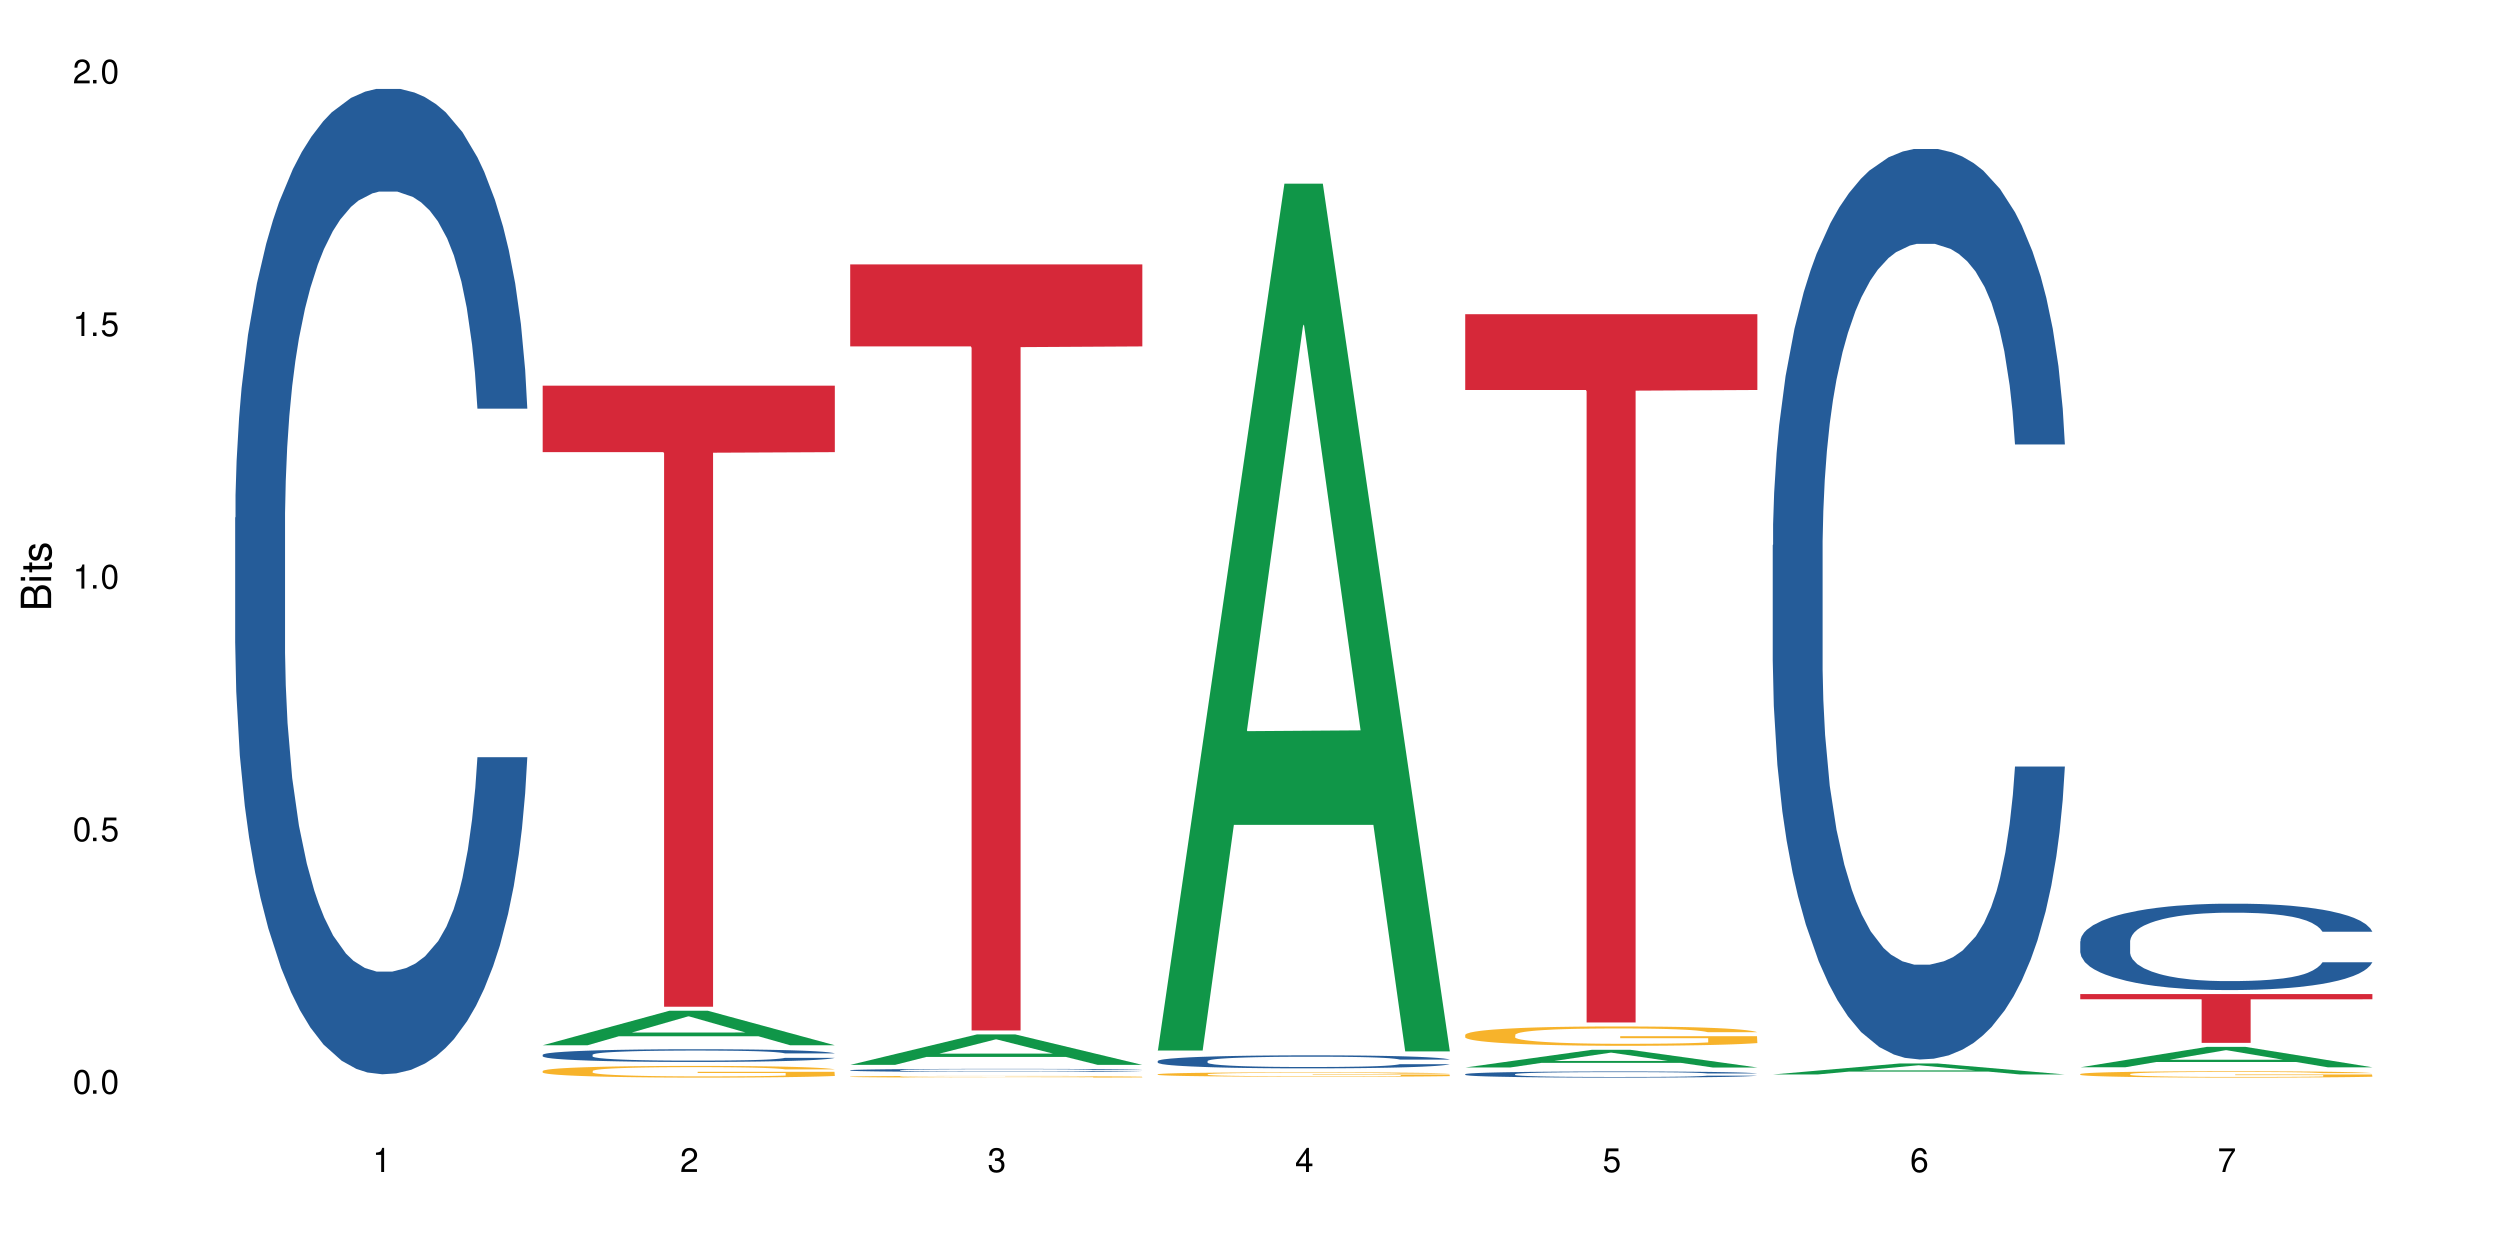
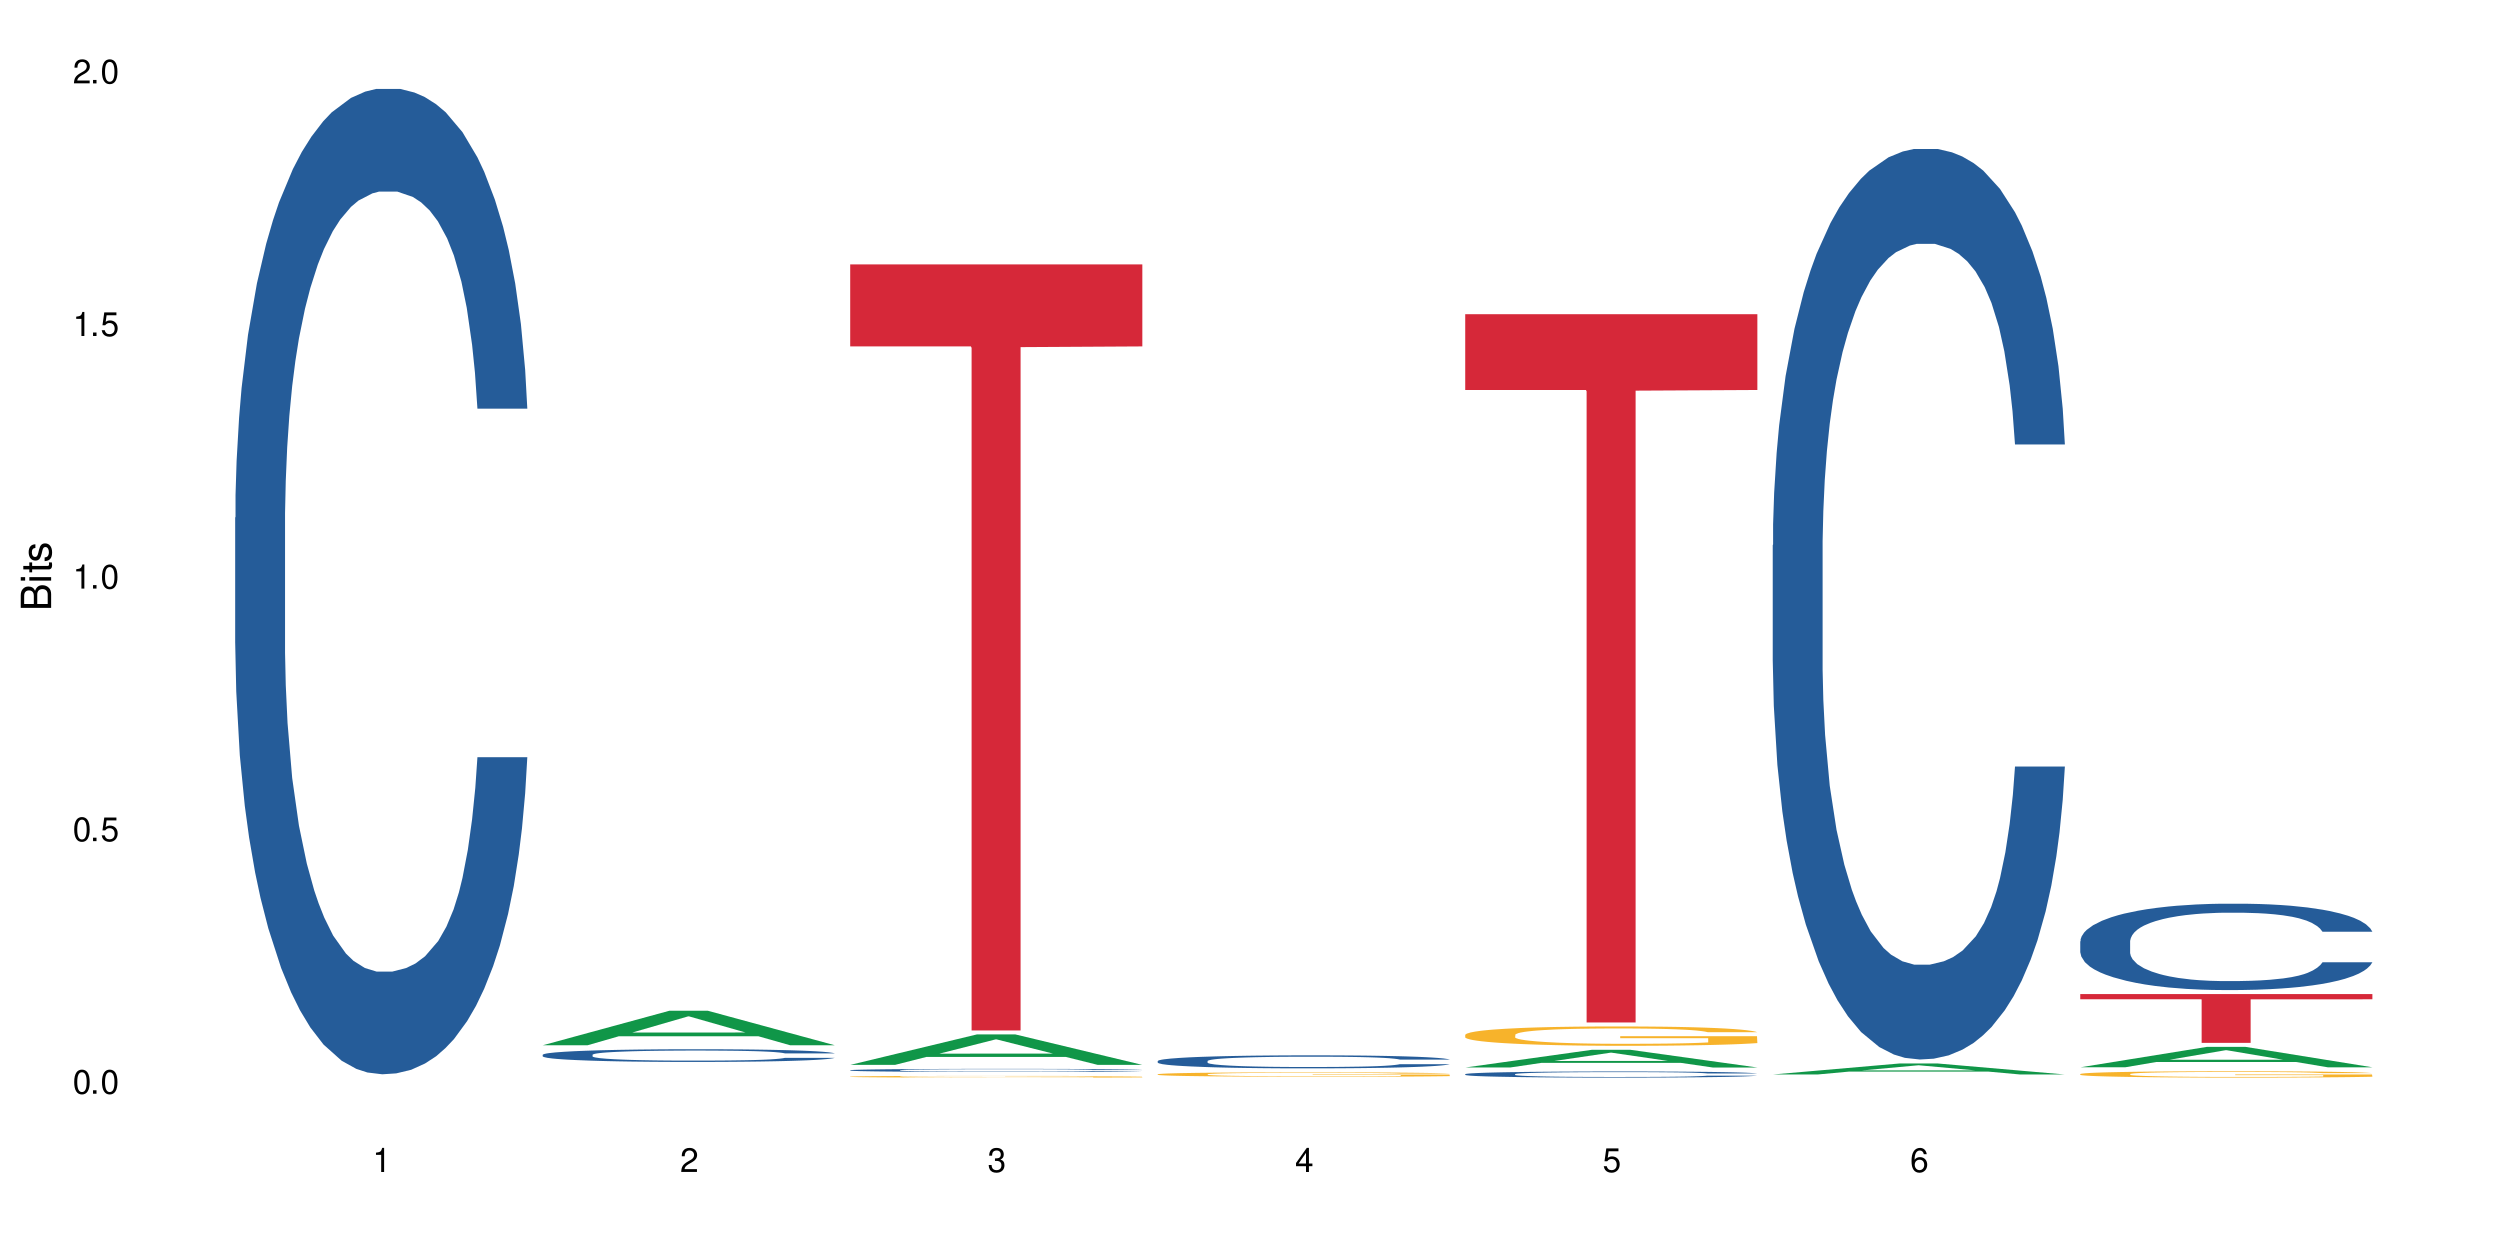
<svg xmlns="http://www.w3.org/2000/svg" xmlns:xlink="http://www.w3.org/1999/xlink" width="720" height="360" viewBox="0 0 720 360">
  <defs>
    <g>
      <g id="glyph-0-0">
</g>
      <g id="glyph-0-1">
        <path d="M 2.641 -6.938 C 2 -6.938 1.422 -6.656 1.078 -6.172 C 0.641 -5.562 0.406 -4.641 0.406 -3.359 C 0.406 -1.016 1.188 0.219 2.641 0.219 C 4.078 0.219 4.859 -1.016 4.859 -3.297 C 4.859 -4.641 4.656 -5.547 4.203 -6.172 C 3.844 -6.656 3.281 -6.938 2.641 -6.938 Z M 2.641 -6.188 C 3.547 -6.188 4 -5.25 4 -3.375 C 4 -1.406 3.562 -0.484 2.625 -0.484 C 1.734 -0.484 1.281 -1.438 1.281 -3.344 C 1.281 -5.25 1.734 -6.188 2.641 -6.188 Z M 2.641 -6.188 " />
      </g>
      <g id="glyph-0-2">
        <path d="M 1.828 -1 L 0.828 -1 L 0.828 0 L 1.828 0 Z M 1.828 -1 " />
      </g>
      <g id="glyph-0-3">
        <path d="M 4.562 -6.797 L 1.062 -6.797 L 0.547 -3.094 L 1.328 -3.094 C 1.719 -3.562 2.047 -3.734 2.578 -3.734 C 3.484 -3.734 4.062 -3.109 4.062 -2.094 C 4.062 -1.125 3.484 -0.531 2.578 -0.531 C 1.828 -0.531 1.375 -0.906 1.188 -1.672 L 0.328 -1.672 C 0.453 -1.109 0.547 -0.844 0.75 -0.594 C 1.125 -0.078 1.828 0.219 2.594 0.219 C 3.969 0.219 4.922 -0.781 4.922 -2.219 C 4.922 -3.562 4.031 -4.484 2.719 -4.484 C 2.25 -4.484 1.859 -4.359 1.469 -4.062 L 1.734 -5.969 L 4.562 -5.969 Z M 4.562 -6.797 " />
      </g>
      <g id="glyph-0-4">
        <path d="M 2.484 -4.938 L 2.484 0 L 3.328 0 L 3.328 -6.938 L 2.766 -6.938 C 2.469 -5.875 2.281 -5.734 0.984 -5.562 L 0.984 -4.938 Z M 2.484 -4.938 " />
      </g>
      <g id="glyph-0-5">
        <path d="M 4.859 -0.828 L 1.281 -0.828 C 1.359 -1.406 1.672 -1.781 2.5 -2.281 L 3.469 -2.828 C 4.406 -3.344 4.906 -4.062 4.906 -4.906 C 4.906 -5.484 4.672 -6.031 4.266 -6.406 C 3.859 -6.766 3.375 -6.938 2.719 -6.938 C 1.859 -6.938 1.219 -6.625 0.844 -6.031 C 0.609 -5.672 0.5 -5.234 0.484 -4.531 L 1.328 -4.531 C 1.359 -5.016 1.406 -5.281 1.531 -5.516 C 1.75 -5.938 2.188 -6.203 2.703 -6.203 C 3.469 -6.203 4.031 -5.641 4.031 -4.891 C 4.031 -4.344 3.719 -3.859 3.125 -3.516 L 2.234 -3 C 0.812 -2.172 0.406 -1.531 0.328 -0.016 L 4.859 -0.016 Z M 4.859 -0.828 " />
      </g>
      <g id="glyph-0-6">
        <path d="M 2.125 -3.188 L 2.578 -3.188 C 3.5 -3.188 3.984 -2.766 3.984 -1.922 C 3.984 -1.062 3.469 -0.531 2.594 -0.531 C 1.656 -0.531 1.203 -1 1.156 -2.016 L 0.312 -2.016 C 0.344 -1.453 0.438 -1.094 0.609 -0.781 C 0.953 -0.109 1.625 0.219 2.547 0.219 C 3.953 0.219 4.859 -0.625 4.859 -1.938 C 4.859 -2.828 4.516 -3.297 3.703 -3.594 C 4.344 -3.844 4.656 -4.328 4.656 -5.031 C 4.656 -6.219 3.875 -6.938 2.578 -6.938 C 1.203 -6.938 0.484 -6.172 0.453 -4.703 L 1.297 -4.703 C 1.312 -5.125 1.344 -5.359 1.453 -5.578 C 1.641 -5.969 2.062 -6.203 2.594 -6.203 C 3.344 -6.203 3.797 -5.75 3.797 -5 C 3.797 -4.516 3.609 -4.219 3.25 -4.047 C 3.016 -3.953 2.703 -3.922 2.125 -3.906 Z M 2.125 -3.188 " />
      </g>
      <g id="glyph-0-7">
        <path d="M 3.141 -1.672 L 3.141 0 L 3.984 0 L 3.984 -1.672 L 4.984 -1.672 L 4.984 -2.438 L 3.984 -2.438 L 3.984 -6.938 L 3.359 -6.938 L 0.266 -2.578 L 0.266 -1.672 Z M 3.141 -2.438 L 1 -2.438 L 3.141 -5.5 Z M 3.141 -2.438 " />
      </g>
      <g id="glyph-0-8">
        <path d="M 4.781 -5.125 C 4.609 -6.266 3.891 -6.938 2.844 -6.938 C 2.094 -6.938 1.422 -6.578 1.031 -5.953 C 0.594 -5.266 0.406 -4.422 0.406 -3.172 C 0.406 -2 0.578 -1.25 0.984 -0.641 C 1.359 -0.078 1.953 0.219 2.703 0.219 C 3.984 0.219 4.922 -0.75 4.922 -2.094 C 4.922 -3.375 4.062 -4.281 2.844 -4.281 C 2.172 -4.281 1.641 -4.031 1.281 -3.516 C 1.281 -5.234 1.828 -6.188 2.797 -6.188 C 3.391 -6.188 3.797 -5.797 3.938 -5.125 Z M 2.734 -3.531 C 3.547 -3.531 4.062 -2.953 4.062 -2.031 C 4.062 -1.156 3.484 -0.531 2.703 -0.531 C 1.922 -0.531 1.328 -1.188 1.328 -2.078 C 1.328 -2.938 1.906 -3.531 2.734 -3.531 Z M 2.734 -3.531 " />
      </g>
      <g id="glyph-0-9">
-         <path d="M 4.984 -6.797 L 0.438 -6.797 L 0.438 -5.969 L 4.109 -5.969 C 2.5 -3.656 1.828 -2.234 1.328 0 L 2.219 0 C 2.594 -2.172 3.453 -4.047 4.984 -6.094 Z M 4.984 -6.797 " />
-       </g>
+         </g>
      <g id="glyph-1-0">
</g>
      <g id="glyph-1-1">
        <path d="M 0 -0.953 L 0 -4.891 C 0 -5.719 -0.234 -6.344 -0.734 -6.797 C -1.188 -7.234 -1.812 -7.469 -2.5 -7.469 C -3.547 -7.469 -4.188 -7 -4.625 -5.875 C -4.984 -6.688 -5.625 -7.094 -6.531 -7.094 C -7.172 -7.094 -7.734 -6.859 -8.141 -6.391 C -8.562 -5.922 -8.75 -5.344 -8.75 -4.5 L -8.75 -0.953 Z M -4.984 -2.062 L -7.766 -2.062 L -7.766 -4.219 C -7.766 -4.844 -7.688 -5.203 -7.453 -5.5 C -7.219 -5.812 -6.859 -5.969 -6.375 -5.969 C -5.891 -5.969 -5.531 -5.812 -5.297 -5.5 C -5.062 -5.203 -4.984 -4.844 -4.984 -4.219 Z M -0.984 -2.062 L -4 -2.062 L -4 -4.781 C -4 -5.766 -3.438 -6.359 -2.484 -6.359 C -1.547 -6.359 -0.984 -5.766 -0.984 -4.781 Z M -0.984 -2.062 " />
      </g>
      <g id="glyph-1-2">
        <path d="M -6.281 -1.797 L -6.281 -0.797 L 0 -0.797 L 0 -1.797 Z M -8.75 -1.797 L -8.75 -0.797 L -7.484 -0.797 L -7.484 -1.797 Z M -8.75 -1.797 " />
      </g>
      <g id="glyph-1-3">
        <path d="M -6.281 -3.047 L -6.281 -2.016 L -8.016 -2.016 L -8.016 -1.016 L -6.281 -1.016 L -6.281 -0.172 L -5.469 -0.172 L -5.469 -1.016 L -0.719 -1.016 C -0.078 -1.016 0.281 -1.453 0.281 -2.234 C 0.281 -2.5 0.25 -2.719 0.188 -3.047 L -0.641 -3.047 C -0.609 -2.906 -0.594 -2.766 -0.594 -2.562 C -0.594 -2.141 -0.719 -2.016 -1.156 -2.016 L -5.469 -2.016 L -5.469 -3.047 Z M -6.281 -3.047 " />
      </g>
      <g id="glyph-1-4">
        <path d="M -4.531 -5.25 C -5.766 -5.25 -6.469 -4.422 -6.469 -2.969 C -6.469 -1.516 -5.719 -0.562 -4.547 -0.562 C -3.562 -0.562 -3.094 -1.062 -2.734 -2.562 L -2.516 -3.484 C -2.344 -4.188 -2.094 -4.469 -1.641 -4.469 C -1.047 -4.469 -0.641 -3.875 -0.641 -3 C -0.641 -2.453 -0.797 -2 -1.062 -1.75 C -1.25 -1.594 -1.422 -1.531 -1.875 -1.469 L -1.875 -0.406 C -0.422 -0.453 0.281 -1.266 0.281 -2.922 C 0.281 -4.5 -0.5 -5.516 -1.719 -5.516 C -2.656 -5.516 -3.172 -4.984 -3.469 -3.734 L -3.703 -2.766 C -3.891 -1.953 -4.156 -1.609 -4.594 -1.609 C -5.188 -1.609 -5.547 -2.125 -5.547 -2.938 C -5.547 -3.75 -5.203 -4.172 -4.531 -4.203 Z M -4.531 -5.25 " />
      </g>
    </g>
  </defs>
  <rect x="-72" y="-36" width="864" height="432" fill="rgb(100%, 100%, 100%)" fill-opacity="1" />
  <path fill-rule="nonzero" fill="rgb(14.51%, 36.078%, 60%)" fill-opacity="1" d="M 67.73 149.082 L 67.832 148.82 L 67.832 142.598 L 68.141 132.738 L 68.859 120.289 L 69.578 111.727 L 71.426 96.422 L 73.988 81.637 L 76.656 70.223 L 78.605 63.477 L 80.352 58.289 L 84.352 48.691 L 86.918 43.762 L 89.688 39.352 L 93.074 34.941 L 95.535 32.348 L 101.078 28.199 L 105.18 26.383 L 108.363 25.605 L 115.238 25.605 L 119.34 26.641 L 122.316 27.938 L 125.598 30.016 L 128.371 32.348 L 133.191 38.055 L 137.5 45.32 L 139.449 49.469 L 142.527 57.512 L 144.891 65.293 L 146.531 72.039 L 148.379 81.637 L 150.02 93.309 L 151.25 106.539 L 151.867 117.695 L 137.5 117.695 L 136.785 107.316 L 135.961 99.277 L 134.422 88.641 L 132.883 81.117 L 130.73 73.594 L 128.781 68.664 L 126.113 63.738 L 123.754 60.625 L 121.289 58.289 L 118.93 56.734 L 114.414 55.176 L 109.184 55.176 L 107.234 55.695 L 103.23 57.77 L 101.078 59.586 L 98 63.219 L 95.844 66.59 L 93.281 71.777 L 91.535 76.188 L 89.379 82.934 L 87.84 88.898 L 86.098 97.461 L 85.07 103.945 L 84.148 111.207 L 83.328 119.77 L 82.711 128.848 L 82.301 138.445 L 82.094 147.785 L 82.094 187.992 L 82.301 197.332 L 82.812 208.227 L 84.148 224.051 L 86.098 237.797 L 88.355 248.691 L 90.508 256.477 L 91.742 260.105 L 93.383 264.258 L 95.945 269.445 L 99.641 274.633 L 101.797 276.711 L 105.078 278.785 L 108.465 279.82 L 112.98 279.82 L 116.98 278.785 L 119.648 277.488 L 122.418 275.41 L 126.215 271.004 L 128.574 266.852 L 130.629 261.922 L 132.168 256.996 L 133.191 252.844 L 134.73 244.801 L 135.961 235.98 L 136.887 226.902 L 137.5 218.082 L 151.867 218.082 L 151.25 228.461 L 150.328 238.578 L 149.402 246.098 L 147.969 255.18 L 146.324 263.219 L 143.965 272.301 L 142.016 278.266 L 139.449 284.75 L 137.09 289.68 L 134.527 294.09 L 130.73 299.277 L 128.266 301.871 L 125.598 304.207 L 122.418 306.281 L 118.418 308.098 L 114.109 309.133 L 110.105 309.395 L 105.797 308.875 L 102.617 307.836 L 98.41 305.504 L 93.176 300.832 L 89.379 295.906 L 86.406 290.977 L 83.84 285.789 L 80.969 278.785 L 77.273 267.371 L 75.016 258.551 L 73.477 251.289 L 71.734 241.172 L 70.5 232.09 L 69.066 217.566 L 68.039 199.148 L 67.73 184.879 Z M 67.73 149.082 " />
-   <path fill-rule="nonzero" fill="rgb(6.275%, 58.824%, 28.235%)" fill-opacity="1" d="M 156.293 301.031 L 156.383 301.02 L 192.789 291.094 L 203.844 291.094 L 240.43 301.039 L 227.574 301.039 L 218.406 298.441 L 178.227 298.441 L 169.238 301.031 L 156.293 301.031 L 182.094 297.371 L 214.723 297.359 L 198.453 292.719 L 198.273 292.711 L 198.094 292.738 L 182.004 297.359 L 182.094 297.371 Z M 156.293 301.031 " />
+   <path fill-rule="nonzero" fill="rgb(6.275%, 58.824%, 28.235%)" fill-opacity="1" d="M 156.293 301.031 L 156.383 301.02 L 192.789 291.094 L 203.844 291.094 L 240.43 301.039 L 227.574 301.039 L 218.406 298.441 L 178.227 298.441 L 169.238 301.031 L 156.293 301.031 L 182.094 297.371 L 214.723 297.359 L 198.453 292.719 L 198.273 292.711 L 198.094 292.738 L 182.094 297.371 Z M 156.293 301.031 " />
  <path fill-rule="nonzero" fill="rgb(14.51%, 36.078%, 60%)" fill-opacity="1" d="M 156.293 303.773 L 156.398 303.77 L 156.398 303.691 L 156.703 303.562 L 157.422 303.402 L 158.141 303.293 L 159.988 303.094 L 162.555 302.906 L 165.223 302.758 L 167.172 302.672 L 168.914 302.605 L 172.918 302.48 L 175.48 302.418 L 178.25 302.359 L 181.637 302.305 L 184.102 302.27 L 189.641 302.215 L 193.746 302.191 L 196.926 302.184 L 203.801 302.184 L 207.902 302.195 L 210.879 302.215 L 214.164 302.238 L 216.934 302.27 L 221.754 302.344 L 226.066 302.438 L 228.016 302.492 L 231.094 302.594 L 233.453 302.695 L 235.094 302.781 L 236.941 302.906 L 238.582 303.055 L 239.812 303.227 L 240.43 303.371 L 226.066 303.371 L 225.348 303.234 L 224.527 303.133 L 222.988 302.996 L 221.449 302.898 L 219.293 302.801 L 217.344 302.738 L 214.676 302.676 L 212.316 302.633 L 209.855 302.605 L 207.492 302.586 L 202.98 302.562 L 197.746 302.562 L 195.797 302.57 L 191.797 302.598 L 189.641 302.621 L 186.562 302.668 L 184.406 302.711 L 181.844 302.777 L 180.098 302.836 L 177.945 302.922 L 176.406 303 L 174.66 303.109 L 173.633 303.191 L 172.711 303.285 L 171.891 303.395 L 171.273 303.512 L 170.863 303.637 L 170.66 303.758 L 170.66 304.277 L 170.863 304.395 L 171.379 304.535 L 172.711 304.742 L 174.66 304.918 L 176.918 305.059 L 179.074 305.156 L 180.305 305.203 L 181.945 305.258 L 184.512 305.324 L 188.203 305.391 L 190.359 305.418 L 193.641 305.445 L 197.027 305.461 L 201.543 305.461 L 205.543 305.445 L 208.211 305.43 L 210.98 305.402 L 214.777 305.344 L 217.137 305.293 L 219.191 305.227 L 220.73 305.164 L 221.754 305.113 L 223.293 305.008 L 224.527 304.895 L 225.449 304.777 L 226.066 304.664 L 240.43 304.664 L 239.812 304.797 L 238.891 304.926 L 237.969 305.023 L 236.531 305.141 L 234.891 305.246 L 232.527 305.363 L 230.578 305.438 L 228.016 305.523 L 225.656 305.586 L 223.09 305.645 L 219.293 305.711 L 216.832 305.742 L 214.164 305.773 L 210.98 305.801 L 206.98 305.824 L 202.672 305.836 L 198.668 305.84 L 194.359 305.832 L 191.18 305.82 L 186.973 305.789 L 181.738 305.73 L 177.945 305.668 L 174.969 305.602 L 172.402 305.535 L 169.531 305.445 L 165.836 305.297 L 163.578 305.184 L 162.039 305.09 L 160.297 304.961 L 159.066 304.844 L 157.629 304.656 L 156.602 304.418 L 156.293 304.234 Z M 156.293 303.773 " />
-   <path fill-rule="nonzero" fill="rgb(96.863%, 70.196%, 16.863%)" fill-opacity="1" d="M 156.293 308.426 L 156.398 308.422 L 156.398 308.363 L 156.809 308.223 L 157.832 308.031 L 159.168 307.875 L 160.605 307.754 L 161.527 307.688 L 163.066 307.598 L 164.398 307.527 L 167.785 307.391 L 172.094 307.262 L 174.457 307.207 L 177.121 307.152 L 180.918 307.094 L 182.664 307.074 L 188 307.023 L 194.051 306.992 L 200.723 306.984 L 203.801 306.988 L 208.008 307 L 213.754 307.031 L 217.035 307.062 L 219.602 307.094 L 222.27 307.133 L 225.551 307.195 L 228.629 307.27 L 231.094 307.344 L 233.555 307.438 L 235.605 307.535 L 237.352 307.641 L 238.891 307.77 L 239.812 307.879 L 240.43 307.988 L 226.168 307.988 L 225.348 307.879 L 224.422 307.797 L 222.883 307.695 L 221.344 307.621 L 219.805 307.562 L 216.934 307.48 L 214.473 307.434 L 211.395 307.391 L 208.418 307.363 L 205.031 307.344 L 202.98 307.336 L 197.543 307.336 L 192.617 307.359 L 189.742 307.383 L 187.691 307.41 L 184.816 307.453 L 183.074 307.492 L 182.047 307.516 L 178.969 307.613 L 176.918 307.699 L 175.789 307.758 L 174.352 307.848 L 173.328 307.93 L 172.199 308.055 L 171.582 308.148 L 170.762 308.355 L 170.66 308.91 L 170.965 309.027 L 171.582 309.152 L 172.402 309.262 L 173.633 309.379 L 174.867 309.469 L 177.02 309.59 L 178.867 309.668 L 180.305 309.723 L 183.074 309.805 L 184.203 309.832 L 186.871 309.887 L 189.641 309.93 L 193.027 309.969 L 195.59 309.988 L 199.695 310.004 L 204.93 310.004 L 211.086 309.984 L 214.984 309.957 L 217.652 309.934 L 219.395 309.914 L 221.551 309.879 L 223.09 309.848 L 224.527 309.812 L 226.27 309.762 L 226.27 309.027 L 200.926 309.023 L 200.926 308.68 L 240.328 308.676 L 240.43 309.879 L 238.273 309.961 L 235.605 310.043 L 233.043 310.105 L 230.375 310.156 L 226.578 310.215 L 223.5 310.25 L 218.781 310.293 L 214.473 310.32 L 209.957 310.34 L 205.953 310.352 L 201.234 310.352 L 197.027 310.348 L 192.512 310.328 L 188.922 310.305 L 185.641 310.273 L 182.355 310.234 L 178.25 310.168 L 175.582 310.117 L 172.812 310.051 L 170.043 309.973 L 167.582 309.891 L 165.938 309.828 L 164.297 309.754 L 162.555 309.66 L 160.91 309.555 L 159.68 309.461 L 158.551 309.352 L 157.73 309.25 L 156.91 309.113 L 156.5 309.004 L 156.293 308.906 Z M 156.293 308.426 " />
-   <path fill-rule="nonzero" fill="rgb(83.922%, 15.686%, 22.353%)" fill-opacity="1" d="M 156.293 111.066 L 240.43 111.066 L 240.43 130.215 L 205.363 130.383 L 205.363 289.949 L 191.258 289.949 L 191.258 130.551 L 191.051 130.215 L 156.293 130.215 Z M 156.293 111.066 " />
  <path fill-rule="nonzero" fill="rgb(6.275%, 58.824%, 28.235%)" fill-opacity="1" d="M 244.859 306.68 L 244.949 306.672 L 281.352 297.91 L 292.41 297.91 L 328.992 306.688 L 316.141 306.688 L 306.969 304.398 L 266.789 304.398 L 257.801 306.68 L 244.859 306.68 L 270.656 303.449 L 303.285 303.441 L 287.016 299.344 L 286.836 299.336 L 286.656 299.363 L 270.566 303.441 L 270.656 303.449 Z M 244.859 306.68 " />
  <path fill-rule="nonzero" fill="rgb(14.51%, 36.078%, 60%)" fill-opacity="1" d="M 244.859 308.219 L 244.961 308.219 L 244.961 308.199 L 245.27 308.168 L 245.988 308.129 L 246.703 308.102 L 248.551 308.055 L 251.117 308.008 L 253.785 307.973 L 255.734 307.949 L 257.477 307.934 L 261.48 307.906 L 264.043 307.891 L 266.816 307.875 L 270.199 307.863 L 272.664 307.852 L 278.203 307.84 L 282.309 307.836 L 285.488 307.832 L 292.363 307.832 L 296.469 307.836 L 299.441 307.84 L 302.727 307.848 L 305.496 307.852 L 310.32 307.871 L 314.629 307.895 L 316.578 307.906 L 319.656 307.934 L 322.016 307.957 L 323.656 307.977 L 325.504 308.008 L 327.145 308.043 L 328.379 308.086 L 328.992 308.121 L 314.629 308.121 L 313.91 308.086 L 313.09 308.062 L 311.551 308.027 L 310.012 308.004 L 307.855 307.98 L 305.906 307.965 L 303.238 307.953 L 300.879 307.941 L 298.418 307.934 L 296.059 307.93 L 291.543 307.926 L 284.359 307.926 L 280.359 307.934 L 278.203 307.938 L 275.125 307.949 L 272.973 307.961 L 270.406 307.977 L 268.66 307.988 L 266.508 308.012 L 264.969 308.031 L 263.223 308.055 L 262.199 308.078 L 261.273 308.098 L 260.453 308.125 L 259.84 308.156 L 259.426 308.184 L 259.223 308.215 L 259.223 308.34 L 259.426 308.367 L 259.941 308.402 L 261.273 308.453 L 263.223 308.496 L 265.48 308.527 L 267.637 308.555 L 268.867 308.562 L 270.508 308.578 L 273.074 308.594 L 276.77 308.609 L 278.922 308.617 L 282.207 308.621 L 285.59 308.625 L 290.105 308.625 L 294.109 308.621 L 296.773 308.617 L 299.547 308.613 L 303.344 308.598 L 305.703 308.586 L 307.754 308.57 L 309.293 308.555 L 310.32 308.543 L 311.859 308.516 L 313.09 308.488 L 314.012 308.461 L 314.629 308.434 L 328.992 308.434 L 328.379 308.465 L 327.453 308.496 L 326.531 308.52 L 325.094 308.547 L 323.453 308.574 L 321.094 308.602 L 319.145 308.621 L 316.578 308.641 L 314.219 308.656 L 311.652 308.672 L 307.855 308.688 L 305.395 308.695 L 302.727 308.703 L 299.547 308.707 L 295.543 308.715 L 291.234 308.719 L 287.234 308.719 L 282.926 308.715 L 279.742 308.715 L 275.535 308.707 L 270.305 308.691 L 266.508 308.676 L 263.531 308.66 L 260.965 308.645 L 258.094 308.621 L 254.398 308.586 L 252.145 308.559 L 250.605 308.535 L 248.859 308.504 L 247.629 308.477 L 246.191 308.43 L 245.164 308.375 L 244.859 308.328 Z M 244.859 308.219 " />
  <path fill-rule="nonzero" fill="rgb(96.863%, 70.196%, 16.863%)" fill-opacity="1" d="M 244.859 310.07 L 244.961 310.07 L 244.961 310.062 L 245.371 310.043 L 246.398 310.016 L 247.73 309.992 L 249.168 309.973 L 250.09 309.965 L 251.629 309.949 L 252.965 309.941 L 256.348 309.922 L 260.66 309.902 L 263.02 309.895 L 265.688 309.887 L 269.484 309.879 L 271.227 309.875 L 276.562 309.867 L 282.617 309.863 L 296.57 309.863 L 302.316 309.867 L 305.598 309.875 L 308.164 309.879 L 310.832 309.883 L 314.117 309.891 L 317.195 309.902 L 322.117 309.926 L 324.172 309.941 L 325.914 309.957 L 327.453 309.977 L 328.379 309.992 L 328.992 310.008 L 314.73 310.008 L 313.91 309.992 L 312.988 309.98 L 311.449 309.965 L 309.91 309.953 L 308.371 309.945 L 305.496 309.934 L 303.035 309.926 L 299.957 309.922 L 296.98 309.918 L 293.594 309.914 L 286.105 309.914 L 281.18 309.918 L 278.309 309.918 L 276.254 309.922 L 273.383 309.93 L 271.637 309.938 L 270.613 309.938 L 267.535 309.953 L 265.48 309.965 L 264.352 309.973 L 262.918 309.988 L 261.891 310 L 260.762 310.02 L 260.145 310.031 L 259.324 310.062 L 259.223 310.141 L 259.531 310.16 L 260.145 310.18 L 260.965 310.195 L 262.199 310.211 L 263.43 310.223 L 265.582 310.242 L 267.43 310.254 L 268.867 310.262 L 271.637 310.273 L 272.766 310.277 L 275.434 310.285 L 278.203 310.293 L 281.59 310.297 L 284.156 310.301 L 299.648 310.301 L 303.547 310.297 L 306.215 310.293 L 307.961 310.289 L 310.113 310.285 L 311.652 310.277 L 313.09 310.273 L 314.832 310.266 L 314.832 310.16 L 289.492 310.16 L 289.492 310.109 L 328.891 310.109 L 328.992 310.285 L 326.84 310.297 L 324.172 310.309 L 321.605 310.316 L 318.938 310.324 L 315.141 310.332 L 312.062 310.34 L 307.344 310.344 L 303.035 310.348 L 298.52 310.352 L 285.59 310.352 L 281.078 310.348 L 277.484 310.344 L 274.203 310.34 L 270.918 310.336 L 266.816 310.324 L 264.148 310.316 L 261.379 310.309 L 258.605 310.297 L 254.504 310.277 L 252.859 310.266 L 251.117 310.25 L 249.477 310.238 L 248.242 310.223 L 247.113 310.207 L 246.293 310.191 L 245.473 310.172 L 245.062 310.156 L 244.859 310.141 Z M 244.859 310.07 " />
  <path fill-rule="nonzero" fill="rgb(83.922%, 15.686%, 22.353%)" fill-opacity="1" d="M 244.859 76.148 L 328.992 76.148 L 328.992 99.766 L 293.93 99.973 L 293.93 296.766 L 279.82 296.766 L 279.82 100.18 L 279.617 99.766 L 244.859 99.766 Z M 244.859 76.148 " />
-   <path fill-rule="nonzero" fill="rgb(6.275%, 58.824%, 28.235%)" fill-opacity="1" d="M 333.422 302.562 L 333.512 302.328 L 369.914 52.887 L 380.973 52.887 L 417.555 302.797 L 404.703 302.797 L 395.535 237.562 L 355.355 237.562 L 346.363 302.562 L 333.422 302.562 L 359.219 210.574 L 391.848 210.34 L 375.578 93.715 L 375.398 93.48 L 375.219 94.188 L 359.129 210.34 L 359.219 210.574 Z M 333.422 302.562 " />
  <path fill-rule="nonzero" fill="rgb(14.51%, 36.078%, 60%)" fill-opacity="1" d="M 333.422 305.57 L 333.523 305.566 L 333.523 305.484 L 333.832 305.355 L 334.551 305.191 L 335.27 305.078 L 337.113 304.875 L 339.68 304.68 L 342.348 304.527 L 344.297 304.441 L 346.043 304.371 L 350.043 304.246 L 352.609 304.18 L 355.379 304.121 L 358.766 304.062 L 361.227 304.027 L 366.766 303.973 L 370.871 303.949 L 374.051 303.938 L 380.926 303.938 L 385.031 303.953 L 388.008 303.969 L 391.289 303.996 L 394.059 304.027 L 398.883 304.105 L 403.191 304.199 L 405.141 304.254 L 408.219 304.359 L 410.578 304.465 L 412.223 304.555 L 414.066 304.68 L 415.711 304.832 L 416.941 305.008 L 417.555 305.156 L 403.191 305.156 L 402.473 305.02 L 401.652 304.914 L 400.113 304.773 L 398.574 304.672 L 396.422 304.574 L 394.469 304.508 L 391.805 304.441 L 389.441 304.402 L 386.98 304.371 L 384.621 304.352 L 380.105 304.332 L 374.875 304.332 L 372.922 304.336 L 368.922 304.363 L 366.766 304.387 L 363.688 304.438 L 361.535 304.48 L 358.969 304.551 L 357.227 304.609 L 355.07 304.695 L 353.531 304.777 L 351.789 304.891 L 350.762 304.973 L 349.836 305.07 L 349.016 305.184 L 348.402 305.305 L 347.992 305.43 L 347.785 305.555 L 347.785 306.086 L 347.992 306.207 L 348.504 306.352 L 349.836 306.562 L 351.789 306.742 L 354.043 306.887 L 356.199 306.988 L 357.43 307.039 L 359.07 307.094 L 361.637 307.16 L 365.332 307.23 L 367.484 307.258 L 370.77 307.285 L 374.156 307.297 L 378.668 307.297 L 382.672 307.285 L 385.34 307.27 L 388.109 307.238 L 391.906 307.184 L 394.266 307.129 L 396.316 307.062 L 397.855 306.996 L 398.883 306.941 L 400.422 306.836 L 401.652 306.719 L 402.578 306.598 L 403.191 306.484 L 417.555 306.484 L 416.941 306.621 L 416.016 306.754 L 415.094 306.852 L 413.656 306.973 L 412.016 307.078 L 409.656 307.199 L 407.707 307.277 L 405.141 307.363 L 402.781 307.43 L 400.215 307.488 L 396.422 307.555 L 393.957 307.59 L 391.289 307.621 L 388.109 307.648 L 384.109 307.672 L 379.797 307.688 L 375.797 307.688 L 371.488 307.684 L 368.305 307.668 L 364.102 307.637 L 358.867 307.574 L 355.07 307.512 L 352.094 307.445 L 349.531 307.379 L 346.656 307.285 L 342.965 307.133 L 340.707 307.016 L 339.168 306.922 L 337.422 306.789 L 336.191 306.668 L 334.754 306.477 L 333.73 306.234 L 333.422 306.043 Z M 333.422 305.57 " />
  <path fill-rule="nonzero" fill="rgb(96.863%, 70.196%, 16.863%)" fill-opacity="1" d="M 333.422 309.379 L 333.523 309.375 L 333.523 309.352 L 333.934 309.301 L 334.961 309.23 L 336.293 309.168 L 337.73 309.125 L 338.652 309.098 L 340.191 309.062 L 341.527 309.039 L 344.914 308.984 L 349.223 308.938 L 351.582 308.918 L 354.25 308.898 L 358.047 308.875 L 359.789 308.867 L 365.125 308.848 L 371.18 308.836 L 377.848 308.832 L 380.926 308.832 L 385.133 308.84 L 390.879 308.852 L 394.164 308.863 L 396.727 308.875 L 399.395 308.891 L 402.68 308.914 L 405.758 308.941 L 408.219 308.969 L 410.684 309.004 L 412.734 309.039 L 414.477 309.082 L 416.016 309.129 L 416.941 309.172 L 417.555 309.211 L 403.293 309.211 L 402.473 309.172 L 401.551 309.141 L 400.012 309.102 L 398.473 309.074 L 396.934 309.051 L 394.059 309.02 L 391.598 309.004 L 388.52 308.984 L 385.543 308.977 L 382.156 308.969 L 380.105 308.965 L 374.668 308.965 L 369.742 308.973 L 366.871 308.984 L 364.816 308.992 L 361.945 309.012 L 360.199 309.023 L 359.176 309.035 L 356.098 309.07 L 354.043 309.102 L 352.914 309.125 L 351.48 309.16 L 350.453 309.191 L 349.324 309.238 L 348.711 309.273 L 347.887 309.352 L 347.785 309.559 L 348.094 309.605 L 348.711 309.652 L 349.531 309.695 L 350.762 309.738 L 351.992 309.773 L 354.148 309.816 L 355.992 309.848 L 357.43 309.867 L 360.199 309.898 L 361.328 309.91 L 363.996 309.93 L 366.766 309.945 L 370.152 309.961 L 372.719 309.965 L 376.824 309.973 L 382.055 309.973 L 388.211 309.965 L 392.109 309.957 L 394.777 309.945 L 396.523 309.938 L 398.676 309.926 L 400.215 309.914 L 401.652 309.902 L 403.398 309.883 L 403.398 309.605 L 378.055 309.602 L 378.055 309.473 L 417.453 309.473 L 417.555 309.926 L 415.402 309.957 L 412.734 309.988 L 410.168 310.012 L 407.5 310.031 L 403.703 310.051 L 400.625 310.066 L 395.906 310.082 L 391.598 310.094 L 387.082 310.102 L 383.082 310.105 L 378.363 310.105 L 374.156 310.102 L 369.641 310.094 L 366.051 310.086 L 362.766 310.074 L 359.484 310.059 L 355.379 310.035 L 352.711 310.016 L 349.941 309.992 L 347.172 309.961 L 344.707 309.93 L 343.066 309.906 L 341.426 309.879 L 339.68 309.844 L 338.039 309.805 L 336.809 309.77 L 335.68 309.727 L 334.859 309.688 L 334.035 309.637 L 333.625 309.594 L 333.422 309.559 Z M 333.422 309.379 " />
  <path fill-rule="nonzero" fill="rgb(6.275%, 58.824%, 28.235%)" fill-opacity="1" d="M 421.984 307.438 L 422.074 307.43 L 458.48 302.34 L 469.535 302.34 L 506.121 307.441 L 493.266 307.441 L 484.098 306.109 L 443.918 306.109 L 434.93 307.438 L 421.984 307.438 L 447.781 305.559 L 480.41 305.555 L 464.141 303.172 L 463.961 303.168 L 463.781 303.18 L 447.691 305.555 L 447.781 305.559 Z M 421.984 307.438 " />
  <path fill-rule="nonzero" fill="rgb(14.51%, 36.078%, 60%)" fill-opacity="1" d="M 421.984 309.355 L 422.086 309.352 L 422.086 309.312 L 422.395 309.254 L 423.113 309.176 L 423.832 309.121 L 425.68 309.027 L 428.242 308.934 L 430.91 308.863 L 432.859 308.82 L 434.605 308.789 L 438.605 308.73 L 441.172 308.699 L 443.941 308.672 L 447.328 308.645 L 449.789 308.625 L 455.332 308.602 L 459.434 308.59 L 462.617 308.586 L 469.488 308.586 L 473.594 308.59 L 476.57 308.598 L 479.852 308.613 L 482.625 308.625 L 487.445 308.664 L 491.754 308.707 L 493.703 308.734 L 496.781 308.785 L 499.145 308.832 L 500.785 308.875 L 502.633 308.934 L 504.273 309.008 L 505.504 309.09 L 506.121 309.16 L 491.754 309.16 L 491.035 309.094 L 490.215 309.043 L 488.676 308.977 L 487.137 308.93 L 484.984 308.883 L 483.035 308.852 L 480.367 308.824 L 478.008 308.805 L 475.543 308.789 L 473.184 308.777 L 468.668 308.77 L 463.438 308.77 L 461.488 308.773 L 457.484 308.785 L 455.332 308.797 L 452.254 308.82 L 450.098 308.84 L 447.531 308.871 L 445.789 308.898 L 443.633 308.941 L 442.094 308.98 L 440.352 309.031 L 439.324 309.074 L 438.402 309.117 L 437.582 309.172 L 436.965 309.227 L 436.555 309.289 L 436.348 309.348 L 436.348 309.598 L 436.555 309.656 L 437.066 309.723 L 438.402 309.82 L 440.352 309.906 L 442.609 309.973 L 444.762 310.023 L 445.992 310.047 L 447.637 310.07 L 450.199 310.105 L 453.895 310.137 L 456.051 310.148 L 459.332 310.16 L 462.719 310.168 L 467.234 310.168 L 471.234 310.16 L 473.902 310.152 L 476.672 310.141 L 480.469 310.113 L 482.828 310.086 L 484.879 310.059 L 486.418 310.027 L 487.445 310 L 488.984 309.949 L 490.215 309.895 L 491.141 309.84 L 491.754 309.785 L 506.121 309.785 L 505.504 309.848 L 504.582 309.91 L 503.656 309.957 L 502.223 310.016 L 500.578 310.066 L 498.219 310.121 L 496.27 310.16 L 493.703 310.199 L 491.344 310.23 L 488.781 310.258 L 484.984 310.289 L 482.52 310.305 L 479.852 310.32 L 476.672 310.332 L 472.672 310.344 L 468.363 310.352 L 464.359 310.352 L 460.051 310.348 L 456.871 310.344 L 452.664 310.328 L 447.43 310.301 L 443.633 310.27 L 440.66 310.238 L 438.094 310.207 L 435.219 310.16 L 431.527 310.09 L 429.27 310.035 L 427.73 309.992 L 425.984 309.926 L 424.754 309.871 L 423.32 309.781 L 422.293 309.664 L 421.984 309.578 Z M 421.984 309.355 " />
  <path fill-rule="nonzero" fill="rgb(96.863%, 70.196%, 16.863%)" fill-opacity="1" d="M 421.984 298.004 L 422.086 298 L 422.086 297.898 L 422.496 297.668 L 423.523 297.352 L 424.859 297.094 L 426.293 296.891 L 427.219 296.781 L 428.758 296.629 L 430.09 296.516 L 433.477 296.289 L 437.785 296.074 L 440.145 295.98 L 442.812 295.895 L 446.609 295.797 L 448.355 295.762 L 453.688 295.68 L 459.742 295.629 L 466.41 295.613 L 469.488 295.621 L 473.695 295.641 L 479.441 295.695 L 482.727 295.746 L 485.293 295.797 L 487.957 295.863 L 491.242 295.965 L 494.32 296.09 L 496.781 296.211 L 499.246 296.363 L 501.297 296.527 L 503.043 296.707 L 504.582 296.918 L 505.504 297.098 L 506.121 297.277 L 491.859 297.277 L 491.035 297.098 L 490.113 296.961 L 488.574 296.793 L 487.035 296.668 L 485.496 296.574 L 482.625 296.441 L 480.16 296.359 L 477.082 296.289 L 474.105 296.242 L 470.723 296.211 L 468.668 296.199 L 463.23 296.199 L 458.305 296.238 L 455.434 296.277 L 453.383 296.316 L 450.508 296.395 L 448.766 296.457 L 447.738 296.496 L 444.66 296.656 L 442.609 296.797 L 441.48 296.895 L 440.043 297.047 L 439.016 297.184 L 437.887 297.387 L 437.273 297.539 L 436.453 297.887 L 436.348 298.805 L 436.656 299 L 437.273 299.207 L 438.094 299.391 L 439.324 299.586 L 440.555 299.73 L 442.711 299.93 L 444.559 300.062 L 445.992 300.148 L 448.766 300.289 L 449.895 300.332 L 452.562 300.426 L 455.332 300.496 L 458.715 300.559 L 461.281 300.59 L 465.387 300.613 L 470.617 300.613 L 476.773 300.582 L 480.676 300.543 L 483.34 300.5 L 485.086 300.465 L 487.242 300.41 L 488.781 300.359 L 490.215 300.301 L 491.961 300.215 L 491.961 299 L 466.617 298.992 L 466.617 298.422 L 506.016 298.418 L 506.121 300.41 L 503.965 300.547 L 501.297 300.68 L 498.73 300.781 L 496.066 300.867 L 492.27 300.965 L 489.191 301.027 L 484.469 301.098 L 480.16 301.145 L 475.645 301.176 L 471.645 301.188 L 466.926 301.195 L 462.719 301.184 L 458.203 301.152 L 454.613 301.113 L 451.328 301.062 L 448.047 300.996 L 443.941 300.891 L 441.273 300.801 L 438.504 300.695 L 435.734 300.566 L 433.27 300.43 L 431.629 300.324 L 429.988 300.199 L 428.242 300.047 L 426.602 299.875 L 425.371 299.715 L 424.242 299.539 L 423.422 299.371 L 422.602 299.141 L 422.191 298.957 L 421.984 298.801 Z M 421.984 298.004 " />
  <path fill-rule="nonzero" fill="rgb(83.922%, 15.686%, 22.353%)" fill-opacity="1" d="M 421.984 90.48 L 506.121 90.48 L 506.121 112.316 L 471.055 112.508 L 471.055 294.473 L 456.945 294.473 L 456.945 112.699 L 456.742 112.316 L 421.984 112.316 Z M 421.984 90.48 " />
  <path fill-rule="nonzero" fill="rgb(6.275%, 58.824%, 28.235%)" fill-opacity="1" d="M 510.547 309.449 L 510.637 309.445 L 547.043 306.285 L 558.098 306.285 L 594.684 309.453 L 581.828 309.453 L 572.66 308.625 L 532.48 308.625 L 523.492 309.449 L 510.547 309.449 L 536.348 308.285 L 568.977 308.281 L 552.707 306.805 L 552.527 306.801 L 552.348 306.809 L 536.258 308.281 L 536.348 308.285 Z M 510.547 309.449 " />
  <path fill-rule="nonzero" fill="rgb(14.51%, 36.078%, 60%)" fill-opacity="1" d="M 510.547 157.008 L 510.652 156.766 L 510.652 151.016 L 510.957 141.906 L 511.676 130.398 L 512.395 122.488 L 514.242 108.348 L 516.809 94.684 L 519.473 84.137 L 521.426 77.906 L 523.168 73.109 L 527.168 64.242 L 529.734 59.688 L 532.504 55.613 L 535.891 51.539 L 538.355 49.141 L 543.895 45.305 L 548 43.629 L 551.18 42.91 L 558.055 42.91 L 562.156 43.867 L 565.133 45.066 L 568.418 46.984 L 571.188 49.141 L 576.008 54.414 L 580.32 61.125 L 582.27 64.961 L 585.348 72.391 L 587.707 79.582 L 589.348 85.816 L 591.195 94.684 L 592.836 105.469 L 594.066 117.695 L 594.684 128.004 L 580.32 128.004 L 579.602 118.414 L 578.781 110.984 L 577.242 101.156 L 575.703 94.203 L 573.547 87.254 L 571.598 82.699 L 568.93 78.145 L 566.57 75.27 L 564.105 73.109 L 561.746 71.672 L 557.234 70.234 L 552 70.234 L 550.051 70.715 L 546.051 72.633 L 543.895 74.309 L 540.816 77.664 L 538.66 80.781 L 536.098 85.574 L 534.352 89.648 L 532.199 95.883 L 530.66 101.395 L 528.914 109.305 L 527.887 115.297 L 526.965 122.012 L 526.145 129.922 L 525.527 138.309 L 525.117 147.18 L 524.914 155.809 L 524.914 192.961 L 525.117 201.59 L 525.629 211.656 L 526.965 226.281 L 528.914 238.984 L 531.172 249.051 L 533.324 256.242 L 534.559 259.598 L 536.199 263.434 L 538.766 268.227 L 542.457 273.023 L 544.613 274.938 L 547.895 276.855 L 551.281 277.816 L 555.797 277.816 L 559.797 276.855 L 562.465 275.66 L 565.234 273.742 L 569.031 269.664 L 571.391 265.832 L 573.445 261.277 L 574.984 256.723 L 576.008 252.887 L 577.547 245.457 L 578.781 237.305 L 579.703 228.918 L 580.32 220.766 L 594.684 220.766 L 594.066 230.355 L 593.145 239.703 L 592.223 246.656 L 590.785 255.043 L 589.145 262.477 L 586.781 270.863 L 584.832 276.379 L 582.27 282.371 L 579.91 286.926 L 577.344 291 L 573.547 295.793 L 571.086 298.191 L 568.418 300.348 L 565.234 302.266 L 561.234 303.941 L 556.926 304.902 L 552.922 305.141 L 548.613 304.664 L 545.434 303.703 L 541.227 301.547 L 535.992 297.23 L 532.199 292.676 L 529.223 288.121 L 526.656 283.328 L 523.785 276.855 L 520.09 266.309 L 517.832 258.16 L 516.293 251.449 L 514.551 242.102 L 513.316 233.711 L 511.883 220.289 L 510.855 203.27 L 510.547 190.086 Z M 510.547 157.008 " />
  <path fill-rule="nonzero" fill="rgb(6.275%, 58.824%, 28.235%)" fill-opacity="1" d="M 599.113 307.379 L 599.203 307.371 L 635.605 301.496 L 646.664 301.496 L 683.246 307.383 L 670.395 307.383 L 661.223 305.848 L 621.043 305.848 L 612.055 307.379 L 599.113 307.379 L 624.91 305.211 L 657.539 305.203 L 641.27 302.457 L 641.09 302.453 L 640.91 302.469 L 624.82 305.203 L 624.91 305.211 Z M 599.113 307.379 " />
  <path fill-rule="nonzero" fill="rgb(14.51%, 36.078%, 60%)" fill-opacity="1" d="M 599.113 271.09 L 599.215 271.07 L 599.215 270.523 L 599.523 269.66 L 600.238 268.566 L 600.957 267.816 L 602.805 266.473 L 605.371 265.176 L 608.039 264.176 L 609.988 263.586 L 611.73 263.129 L 615.734 262.289 L 618.297 261.855 L 621.07 261.469 L 624.453 261.082 L 626.918 260.855 L 632.457 260.492 L 636.562 260.332 L 639.742 260.266 L 646.617 260.266 L 650.723 260.355 L 653.695 260.469 L 656.98 260.652 L 659.75 260.855 L 664.574 261.355 L 668.883 261.992 L 670.832 262.355 L 673.91 263.062 L 676.27 263.746 L 677.91 264.336 L 679.758 265.176 L 681.398 266.203 L 682.633 267.359 L 683.246 268.34 L 668.883 268.34 L 668.164 267.43 L 667.344 266.723 L 665.805 265.793 L 664.266 265.133 L 662.109 264.473 L 660.16 264.039 L 657.492 263.609 L 655.133 263.336 L 652.672 263.129 L 650.312 262.996 L 645.797 262.859 L 640.562 262.859 L 638.613 262.902 L 634.613 263.086 L 632.457 263.246 L 629.379 263.562 L 627.227 263.859 L 624.66 264.312 L 622.914 264.699 L 620.762 265.293 L 619.223 265.816 L 617.477 266.566 L 616.453 267.133 L 615.527 267.77 L 614.707 268.52 L 614.09 269.316 L 613.68 270.16 L 613.477 270.977 L 613.477 274.504 L 613.68 275.32 L 614.195 276.277 L 615.527 277.664 L 617.477 278.871 L 619.734 279.824 L 621.891 280.508 L 623.121 280.828 L 624.762 281.191 L 627.328 281.645 L 631.02 282.102 L 633.176 282.281 L 636.461 282.465 L 639.844 282.555 L 644.359 282.555 L 648.359 282.465 L 651.027 282.352 L 653.801 282.168 L 657.594 281.781 L 659.957 281.418 L 662.008 280.984 L 663.547 280.555 L 664.574 280.191 L 666.113 279.484 L 667.344 278.711 L 668.266 277.914 L 668.883 277.141 L 683.246 277.141 L 682.633 278.051 L 681.707 278.938 L 680.785 279.598 L 679.348 280.395 L 677.707 281.098 L 675.348 281.895 L 673.398 282.418 L 670.832 282.988 L 668.473 283.418 L 665.906 283.805 L 662.109 284.262 L 659.648 284.488 L 656.98 284.691 L 653.801 284.875 L 649.797 285.035 L 645.488 285.125 L 641.488 285.148 L 637.176 285.102 L 633.996 285.012 L 629.789 284.809 L 624.559 284.398 L 620.762 283.965 L 617.785 283.531 L 615.219 283.078 L 612.348 282.465 L 608.652 281.465 L 606.395 280.691 L 604.855 280.055 L 603.113 279.168 L 601.883 278.371 L 600.445 277.098 L 599.418 275.48 L 599.113 274.23 Z M 599.113 271.09 " />
  <path fill-rule="nonzero" fill="rgb(96.863%, 70.196%, 16.863%)" fill-opacity="1" d="M 599.113 309.309 L 599.215 309.309 L 599.215 309.273 L 599.625 309.199 L 600.652 309.094 L 601.984 309.012 L 603.422 308.945 L 604.344 308.91 L 605.883 308.859 L 607.219 308.82 L 610.602 308.746 L 614.914 308.676 L 617.273 308.648 L 619.941 308.617 L 623.738 308.586 L 625.48 308.574 L 630.816 308.547 L 636.871 308.531 L 643.539 308.527 L 646.617 308.527 L 650.824 308.535 L 656.57 308.555 L 659.852 308.57 L 662.418 308.586 L 665.086 308.609 L 668.367 308.641 L 671.445 308.684 L 673.91 308.723 L 676.371 308.773 L 678.426 308.824 L 680.168 308.883 L 681.707 308.953 L 682.633 309.012 L 683.246 309.07 L 668.984 309.07 L 668.164 309.012 L 667.242 308.969 L 665.703 308.91 L 664.164 308.871 L 662.625 308.84 L 659.75 308.797 L 657.289 308.77 L 654.211 308.746 L 651.234 308.73 L 647.848 308.723 L 645.797 308.719 L 640.359 308.719 L 635.434 308.73 L 632.559 308.742 L 630.508 308.758 L 627.637 308.781 L 625.891 308.801 L 624.863 308.816 L 621.785 308.867 L 619.734 308.914 L 618.605 308.945 L 617.168 308.996 L 616.145 309.039 L 615.016 309.105 L 614.398 309.156 L 613.578 309.27 L 613.477 309.57 L 613.785 309.633 L 614.398 309.703 L 615.219 309.762 L 616.453 309.824 L 617.684 309.875 L 619.836 309.938 L 621.684 309.984 L 623.121 310.012 L 625.891 310.055 L 627.02 310.07 L 629.688 310.102 L 632.457 310.125 L 635.844 310.145 L 638.41 310.156 L 642.512 310.164 L 647.746 310.164 L 653.902 310.152 L 657.801 310.141 L 660.469 310.125 L 662.211 310.113 L 664.367 310.098 L 665.906 310.078 L 667.344 310.062 L 669.086 310.031 L 669.086 309.633 L 643.742 309.633 L 643.742 309.445 L 683.145 309.445 L 683.246 310.098 L 681.094 310.141 L 678.426 310.184 L 675.859 310.219 L 673.191 310.246 L 669.395 310.277 L 666.316 310.297 L 661.598 310.32 L 657.289 310.336 L 652.773 310.348 L 648.773 310.352 L 644.051 310.352 L 639.844 310.348 L 635.332 310.34 L 631.738 310.324 L 628.457 310.309 L 625.172 310.289 L 621.07 310.254 L 618.402 310.223 L 615.629 310.188 L 612.859 310.148 L 610.398 310.102 L 608.758 310.066 L 607.113 310.027 L 605.371 309.977 L 603.73 309.922 L 602.496 309.871 L 601.367 309.812 L 600.547 309.754 L 599.727 309.68 L 599.316 309.621 L 599.113 309.57 Z M 599.113 309.309 " />
  <path fill-rule="nonzero" fill="rgb(83.922%, 15.686%, 22.353%)" fill-opacity="1" d="M 599.113 286.293 L 683.246 286.293 L 683.246 287.797 L 648.184 287.809 L 648.184 300.352 L 634.074 300.352 L 634.074 287.824 L 633.871 287.797 L 599.113 287.797 Z M 599.113 286.293 " />
  <g fill="rgb(0%, 0%, 0%)" fill-opacity="1">
    <use xlink:href="#glyph-0-1" x="20.965" y="314.993" />
    <use xlink:href="#glyph-0-2" x="25.965" y="314.993" />
    <use xlink:href="#glyph-0-1" x="28.965" y="314.993" />
  </g>
  <g fill="rgb(0%, 0%, 0%)" fill-opacity="1">
    <use xlink:href="#glyph-0-1" x="20.965" y="242.251" />
    <use xlink:href="#glyph-0-2" x="25.965" y="242.251" />
    <use xlink:href="#glyph-0-3" x="28.965" y="242.251" />
  </g>
  <g fill="rgb(0%, 0%, 0%)" fill-opacity="1">
    <use xlink:href="#glyph-0-4" x="20.965" y="169.509" />
    <use xlink:href="#glyph-0-2" x="25.965" y="169.509" />
    <use xlink:href="#glyph-0-1" x="28.965" y="169.509" />
  </g>
  <g fill="rgb(0%, 0%, 0%)" fill-opacity="1">
    <use xlink:href="#glyph-0-4" x="20.965" y="96.767" />
    <use xlink:href="#glyph-0-2" x="25.965" y="96.767" />
    <use xlink:href="#glyph-0-3" x="28.965" y="96.767" />
  </g>
  <g fill="rgb(0%, 0%, 0%)" fill-opacity="1">
    <use xlink:href="#glyph-0-5" x="20.965" y="24.024" />
    <use xlink:href="#glyph-0-2" x="25.965" y="24.024" />
    <use xlink:href="#glyph-0-1" x="28.965" y="24.024" />
  </g>
  <g fill="rgb(0%, 0%, 0%)" fill-opacity="1">
    <use xlink:href="#glyph-0-4" x="107.297" y="337.532" />
  </g>
  <g fill="rgb(0%, 0%, 0%)" fill-opacity="1">
    <use xlink:href="#glyph-0-5" x="195.863" y="337.532" />
  </g>
  <g fill="rgb(0%, 0%, 0%)" fill-opacity="1">
    <use xlink:href="#glyph-0-6" x="284.426" y="337.532" />
  </g>
  <g fill="rgb(0%, 0%, 0%)" fill-opacity="1">
    <use xlink:href="#glyph-0-7" x="372.988" y="337.532" />
  </g>
  <g fill="rgb(0%, 0%, 0%)" fill-opacity="1">
    <use xlink:href="#glyph-0-3" x="461.551" y="337.532" />
  </g>
  <g fill="rgb(0%, 0%, 0%)" fill-opacity="1">
    <use xlink:href="#glyph-0-8" x="550.117" y="337.532" />
  </g>
  <g fill="rgb(0%, 0%, 0%)" fill-opacity="1">
    <use xlink:href="#glyph-0-9" x="638.68" y="337.532" />
  </g>
  <g fill="rgb(0%, 0%, 0%)" fill-opacity="1">
    <use xlink:href="#glyph-1-1" x="14.725" y="176.012" />
    <use xlink:href="#glyph-1-2" x="14.725" y="168.012" />
    <use xlink:href="#glyph-1-3" x="14.725" y="165.012" />
    <use xlink:href="#glyph-1-4" x="14.725" y="162.012" />
  </g>
</svg>